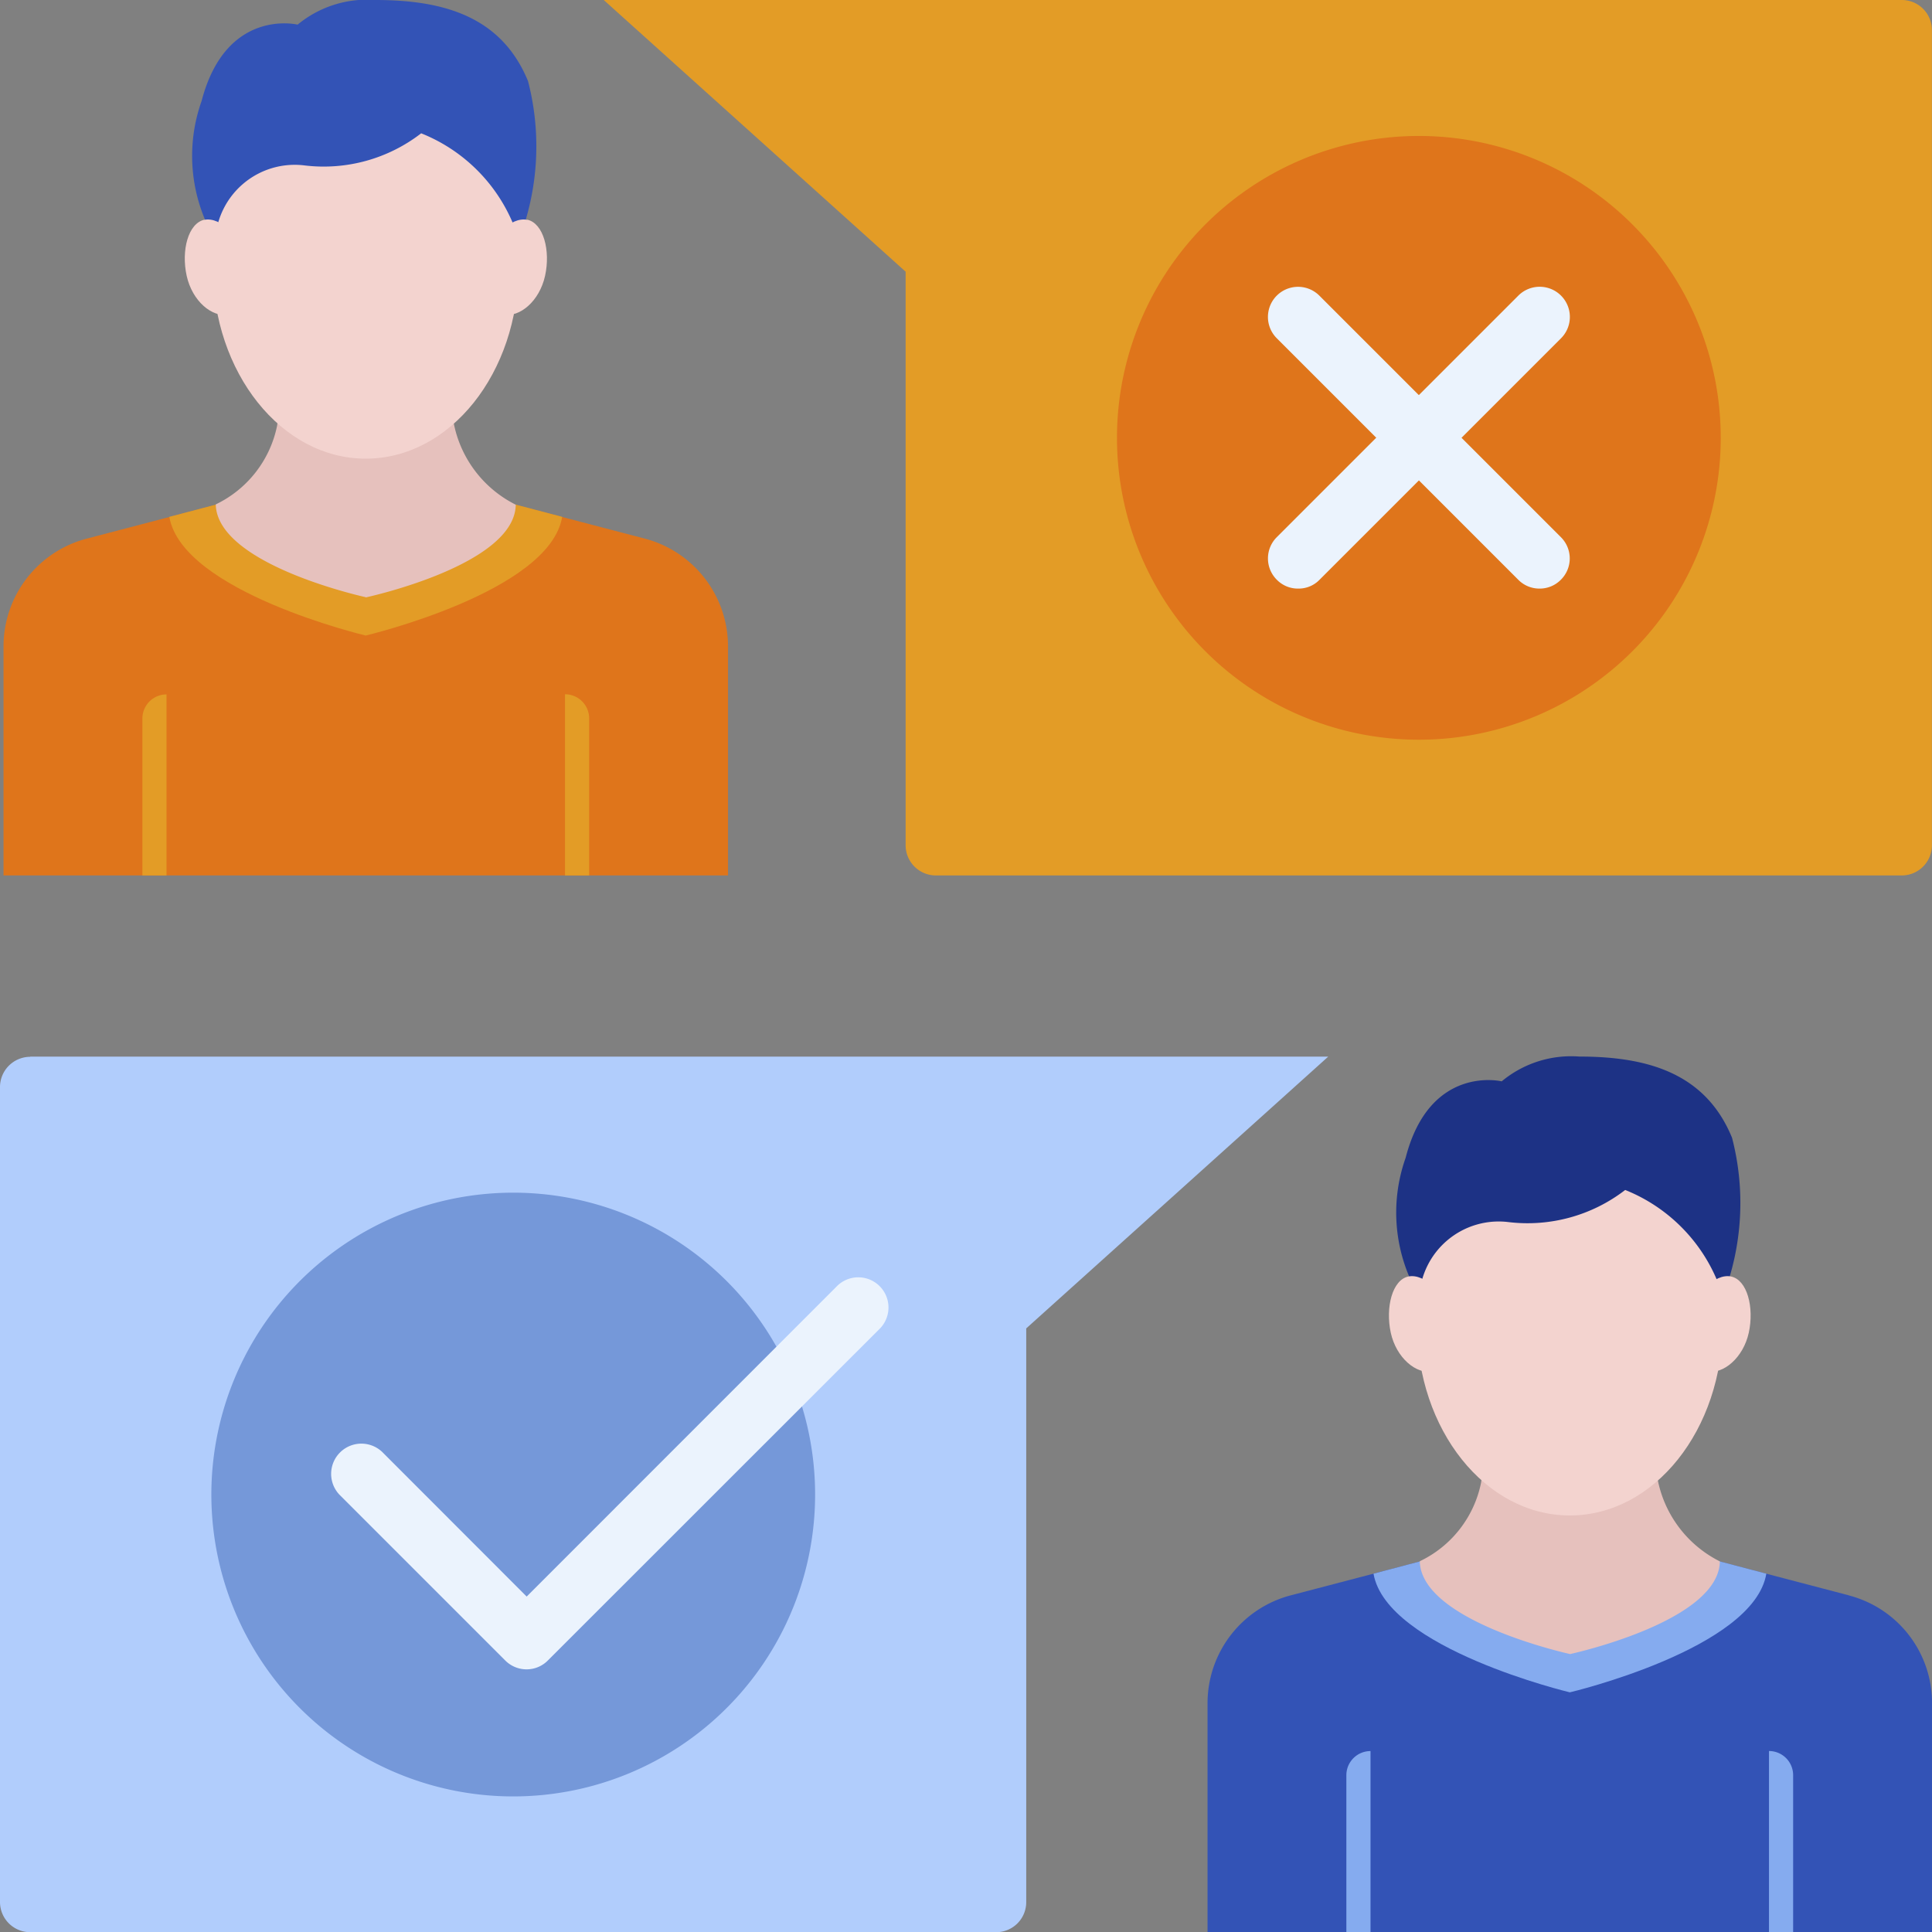
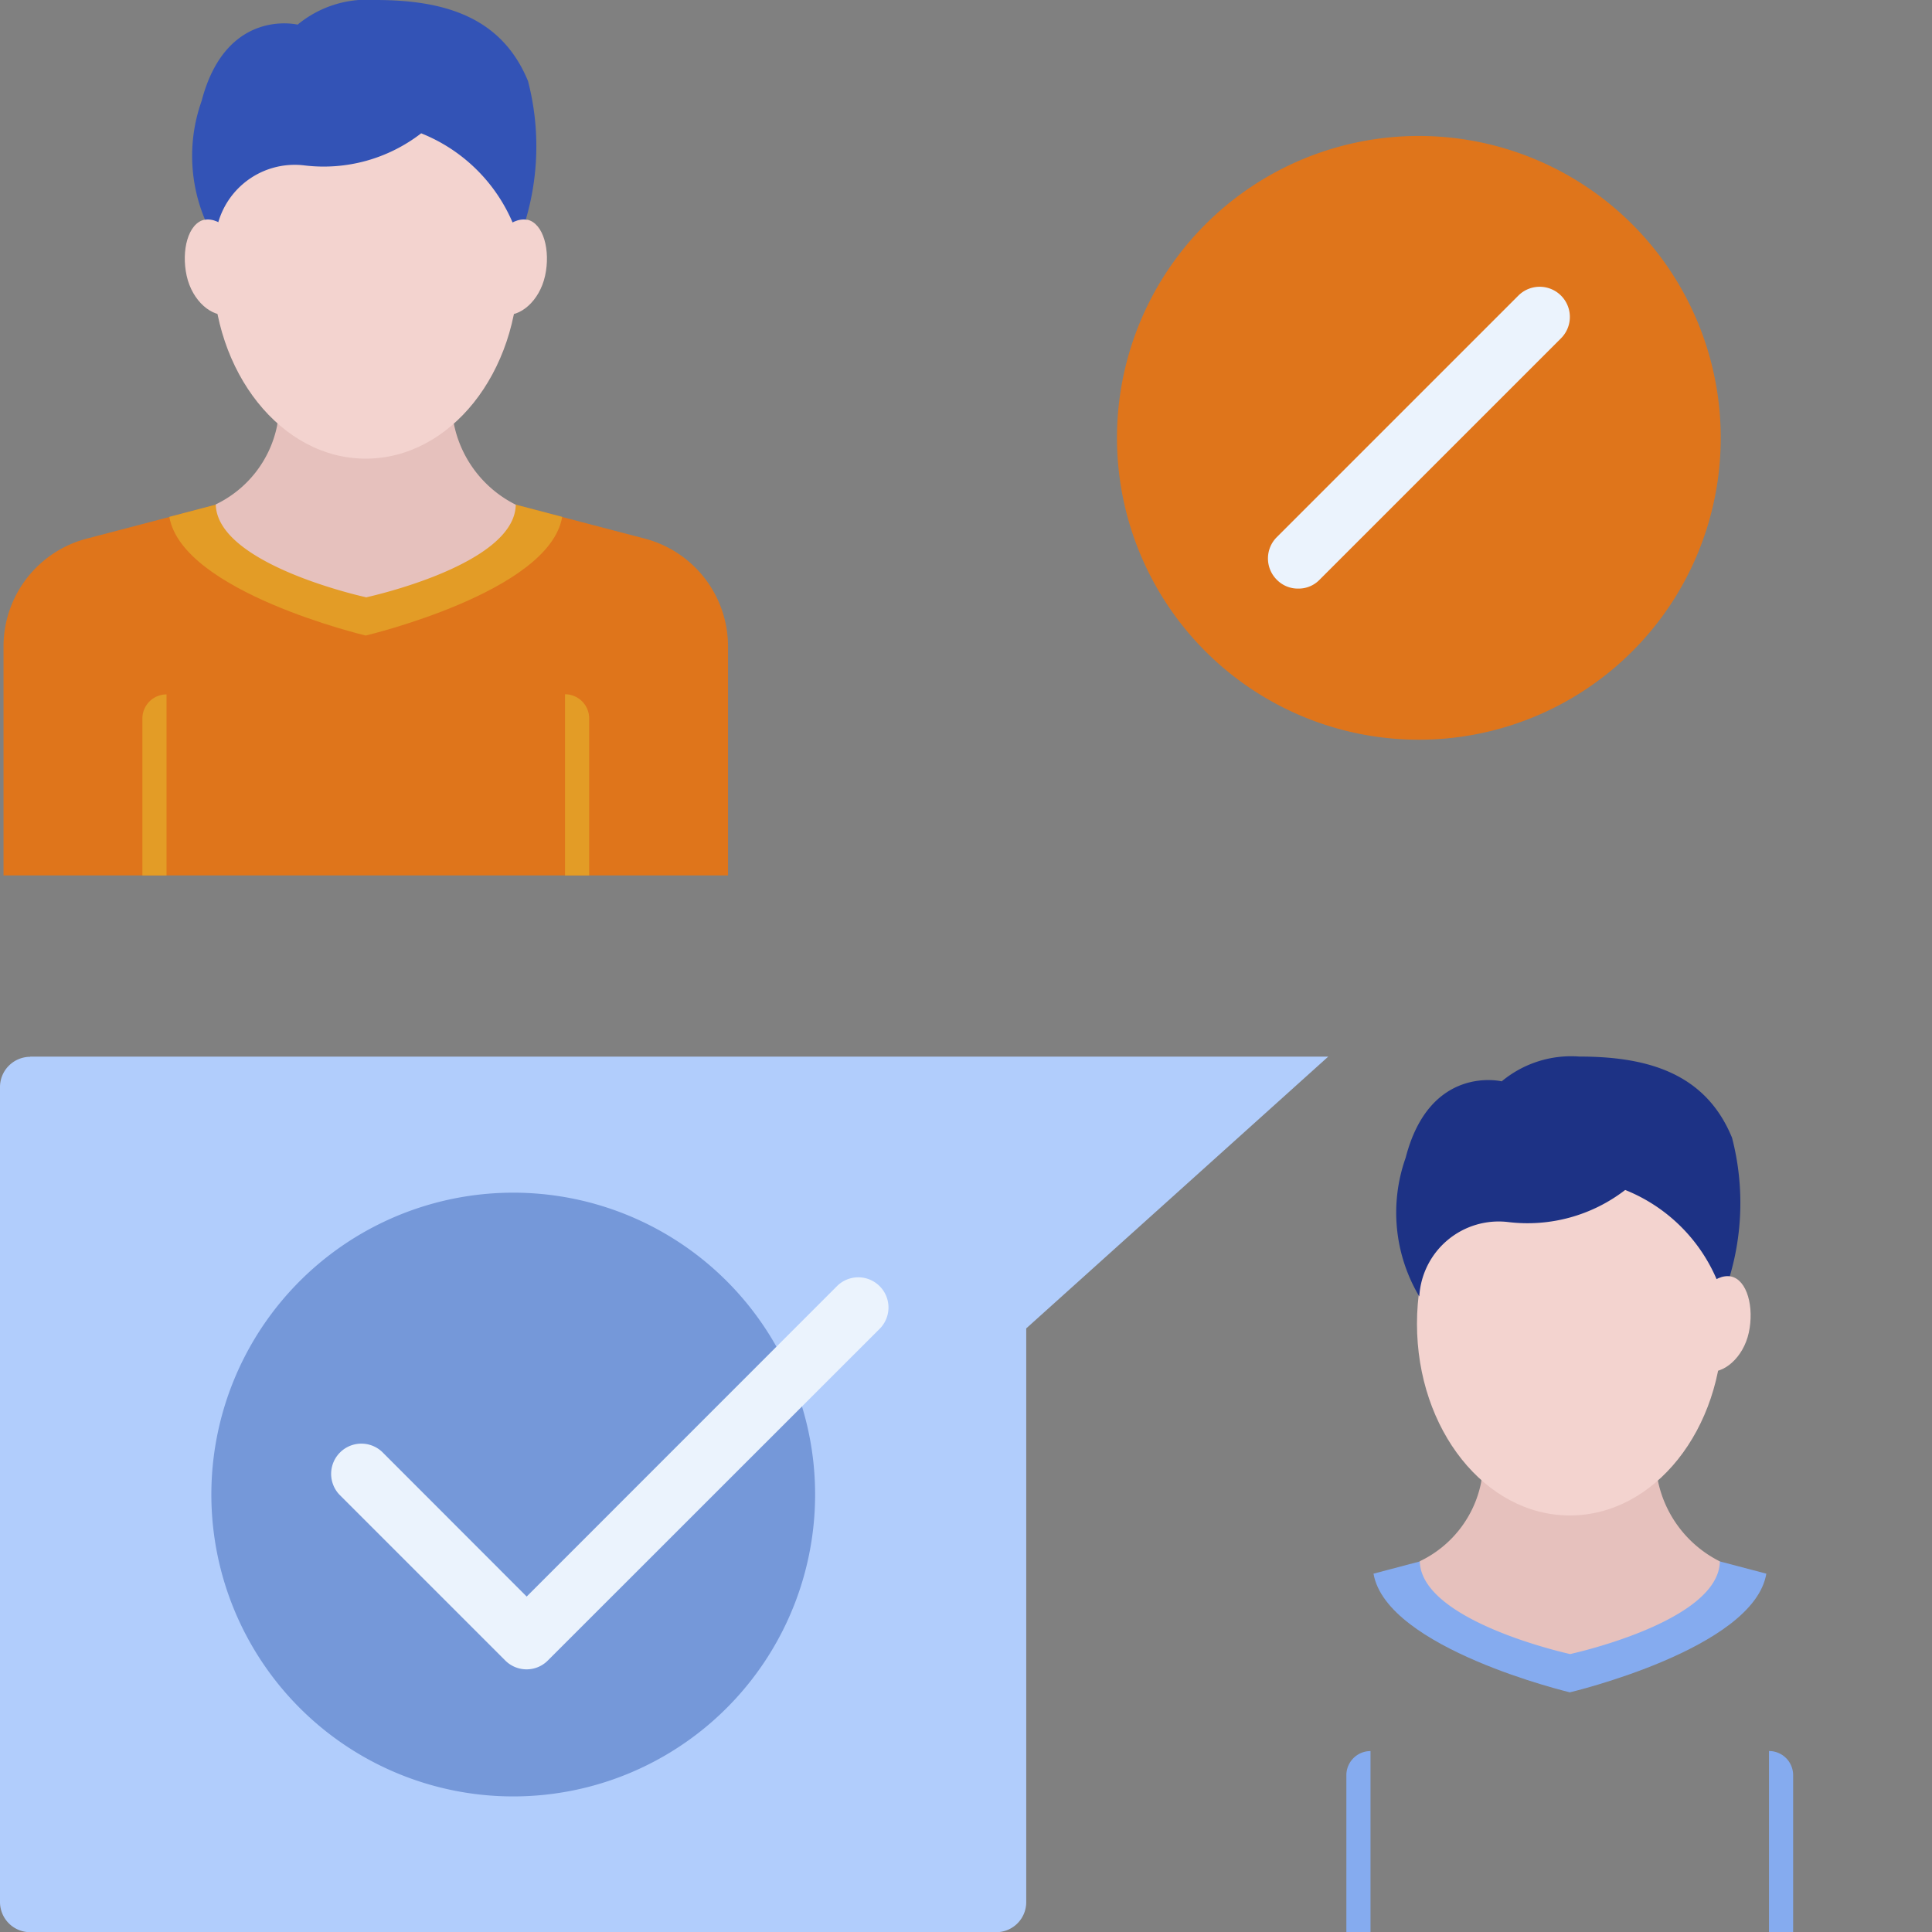
<svg xmlns="http://www.w3.org/2000/svg" width="40" height="40.004" viewBox="0 0 40 40.004">
  <rect x="0" y="0" width="40" height="40.004" fill="#808080" stroke="none" />
  <defs>
    <clipPath id="clip-path">
      <rect id="Rectangle_957" data-name="Rectangle 957" width="40" height="40.004" fill="none" />
    </clipPath>
  </defs>
  <g id="Group_795" data-name="Group 795" clip-path="url(#clip-path)">
    <path id="Path_424" data-name="Path 424" d="M.625,46.667H27.5l-6.253,5.627V64.169a.622.622,0,0,1-.623.626h-20A.625.625,0,0,1,0,64.169V47.3a.627.627,0,0,1,.625-.629" transform="translate(0 -24.791)" fill="#b1cdfc" />
    <path id="Path_425" data-name="Path 425" d="M21.836,58.923a6.25,6.25,0,1,1-6.25-6.247,6.249,6.249,0,0,1,6.25,6.247" transform="translate(-4.96 -27.983)" fill="#7598d9" />
    <path id="Path_426" data-name="Path 426" d="M18.662,64.516a.623.623,0,0,1-.443-.183L14.786,60.9a.626.626,0,0,1,.885-.885l2.991,2.994L25.1,56.569a.625.625,0,0,1,.882.885L19.1,64.333a.617.617,0,0,1-.442.183" transform="translate(-7.758 -29.954)" fill="#ebf3fd" />
-     <path id="Path_427" data-name="Path 427" d="M53.543,0H26.666l6.25,5.625V17.5a.626.626,0,0,0,.625.625h20a.624.624,0,0,0,.623-.625V.623A.623.623,0,0,0,53.543,0" transform="translate(-14.166 0)" fill="#e39c26" />
    <path id="Path_428" data-name="Path 428" d="M61.835,12.249A6.25,6.25,0,1,1,55.585,6a6.25,6.25,0,0,1,6.25,6.253" transform="translate(-26.209 -3.185)" fill="#df751b" />
    <path id="Path_429" data-name="Path 429" d="M56.628,18.916a.608.608,0,0,1-.443-.183.622.622,0,0,1,0-.882l5-5a.624.624,0,0,1,.885.882l-5,5a.6.6,0,0,1-.439.183" transform="translate(-29.75 -6.73)" fill="#ebf3fd" />
-     <path id="Path_430" data-name="Path 430" d="M61.627,18.916a.613.613,0,0,1-.443-.183l-5-5a.623.623,0,0,1,.882-.882l5,5a.621.621,0,0,1,0,.882.612.612,0,0,1-.442.183" transform="translate(-29.75 -6.73)" fill="#ebf3fd" />
    <path id="Path_431" data-name="Path 431" d="M13.434,22.994l-2.673-.7H4.551l-2.673.7A2.306,2.306,0,0,0,.156,25.228v4.739h15V25.228a2.309,2.309,0,0,0-1.721-2.234" transform="translate(-0.083 -11.842)" fill="#df751b" />
    <path id="Path_432" data-name="Path 432" d="M11.545,25s3.809-.9,4.068-2.457l-.961-.253H8.441l-.961.253C7.748,24.1,11.545,25,11.545,25" transform="translate(-3.974 -11.842)" fill="#e39c26" />
    <path id="Path_433" data-name="Path 433" d="M12.635,21.292s3.088-.662,3.106-1.92a2.4,2.4,0,0,1-1.282-1.679c-.021-.11-.037-.793-.049-.9l-3.556,0c-.012.119-.03.821-.055.949a2.318,2.318,0,0,1-1.269,1.624c.028,1.251,3.1,1.92,3.1,1.92" transform="translate(-5.063 -8.923)" fill="#e6c1bd" />
    <path id="Path_434" data-name="Path 434" d="M12.565,3.34C10.819,3.34,9.4,5.116,9.4,7.3s1.419,3.97,3.165,3.97S15.73,9.5,15.73,7.3,14.314,3.34,12.565,3.34" transform="translate(-4.994 -1.774)" fill="#f3d3cf" />
    <path id="Path_435" data-name="Path 435" d="M9,4.966a3.393,3.393,0,0,1-.284-2.872C9.222.15,10.705.51,10.705.51A2.257,2.257,0,0,1,12.316,0c1.4,0,2.606.333,3.159,1.679a5.371,5.371,0,0,1-.189,3.287,3.445,3.445,0,0,0-2.023-2.206,3.3,3.3,0,0,1-2.414.665A1.648,1.648,0,0,0,9,4.966" transform="translate(-4.543 0)" fill="#3353b6" />
    <path id="Path_436" data-name="Path 436" d="M22.229,9.7c-.339-.073-.784.372-.9.891s.067,1,.405,1.068.748-.275.864-.8-.033-1.089-.369-1.163" transform="translate(-11.313 -5.148)" fill="#f3d3cf" />
    <path id="Path_437" data-name="Path 437" d="M8.561,9.7c.336-.073.784.372.9.891s-.064,1-.4,1.068-.748-.275-.864-.8.03-1.089.369-1.163" transform="translate(-4.332 -5.148)" fill="#f3d3cf" />
    <path id="Path_438" data-name="Path 438" d="M6.789,34.415h-.5V31.167a.5.5,0,0,1,.5-.5Z" transform="translate(-3.341 -16.29)" fill="#e39c26" />
    <path id="Path_439" data-name="Path 439" d="M25.454,34.415h-.5V30.664a.5.5,0,0,1,.5.5Z" transform="translate(-13.256 -16.29)" fill="#e39c26" />
-     <path id="Path_440" data-name="Path 440" d="M66.611,69.667l-2.67-.7H57.728l-2.673.7A2.308,2.308,0,0,0,53.333,71.9v4.739h15V71.9a2.3,2.3,0,0,0-1.721-2.231" transform="translate(-28.332 -36.637)" fill="#3353b6" />
    <path id="Path_441" data-name="Path 441" d="M64.728,71.675s3.809-.9,4.068-2.457l-.961-.253H61.622l-.959.253c.269,1.553,4.065,2.457,4.065,2.457" transform="translate(-32.226 -36.637)" fill="#85abef" />
    <path id="Path_442" data-name="Path 442" d="M65.814,67.965s3.085-.665,3.107-1.92a2.411,2.411,0,0,1-1.285-1.681c-.018-.107-.033-.79-.046-.894l-3.555,0c-.012.119-.034.818-.058.946a2.305,2.305,0,0,1-1.269,1.626c.028,1.248,3.106,1.92,3.106,1.92" transform="translate(-33.313 -33.718)" fill="#e6c1bd" />
    <path id="Path_443" data-name="Path 443" d="M65.749,50.007c-1.748,0-3.165,1.776-3.165,3.967S64,57.942,65.749,57.942s3.165-1.776,3.165-3.968-1.417-3.967-3.165-3.967" transform="translate(-33.247 -26.566)" fill="#f3d3cf" />
    <path id="Path_444" data-name="Path 444" d="M62.182,51.635a3.394,3.394,0,0,1-.284-2.872c.5-1.944,1.989-1.584,1.989-1.584a2.247,2.247,0,0,1,1.608-.513c1.4,0,2.61.336,3.161,1.681a5.372,5.372,0,0,1-.189,3.287,3.455,3.455,0,0,0-2.023-2.206,3.312,3.312,0,0,1-2.417.665,1.647,1.647,0,0,0-1.846,1.541" transform="translate(-32.796 -24.791)" fill="#1d3285" />
    <path id="Path_445" data-name="Path 445" d="M75.409,56.371c-.336-.073-.784.369-.9.891s.067,1,.4,1.071.751-.28.864-.8-.03-1.092-.369-1.163" transform="translate(-39.566 -29.942)" fill="#f3d3cf" />
-     <path id="Path_446" data-name="Path 446" d="M61.74,56.371c.339-.073.788.369.9.891s-.067,1-.4,1.071-.751-.28-.863-.8.03-1.092.366-1.163" transform="translate(-32.583 -29.942)" fill="#f3d3cf" />
    <path id="Path_447" data-name="Path 447" d="M59.966,81.088h-.5v-3.25a.5.5,0,0,1,.5-.5Z" transform="translate(-31.591 -41.084)" fill="#85abef" />
    <path id="Path_448" data-name="Path 448" d="M78.635,81.088h-.5V77.337a.5.5,0,0,1,.5.5Z" transform="translate(-41.51 -41.084)" fill="#85abef" />
  </g>
</svg>